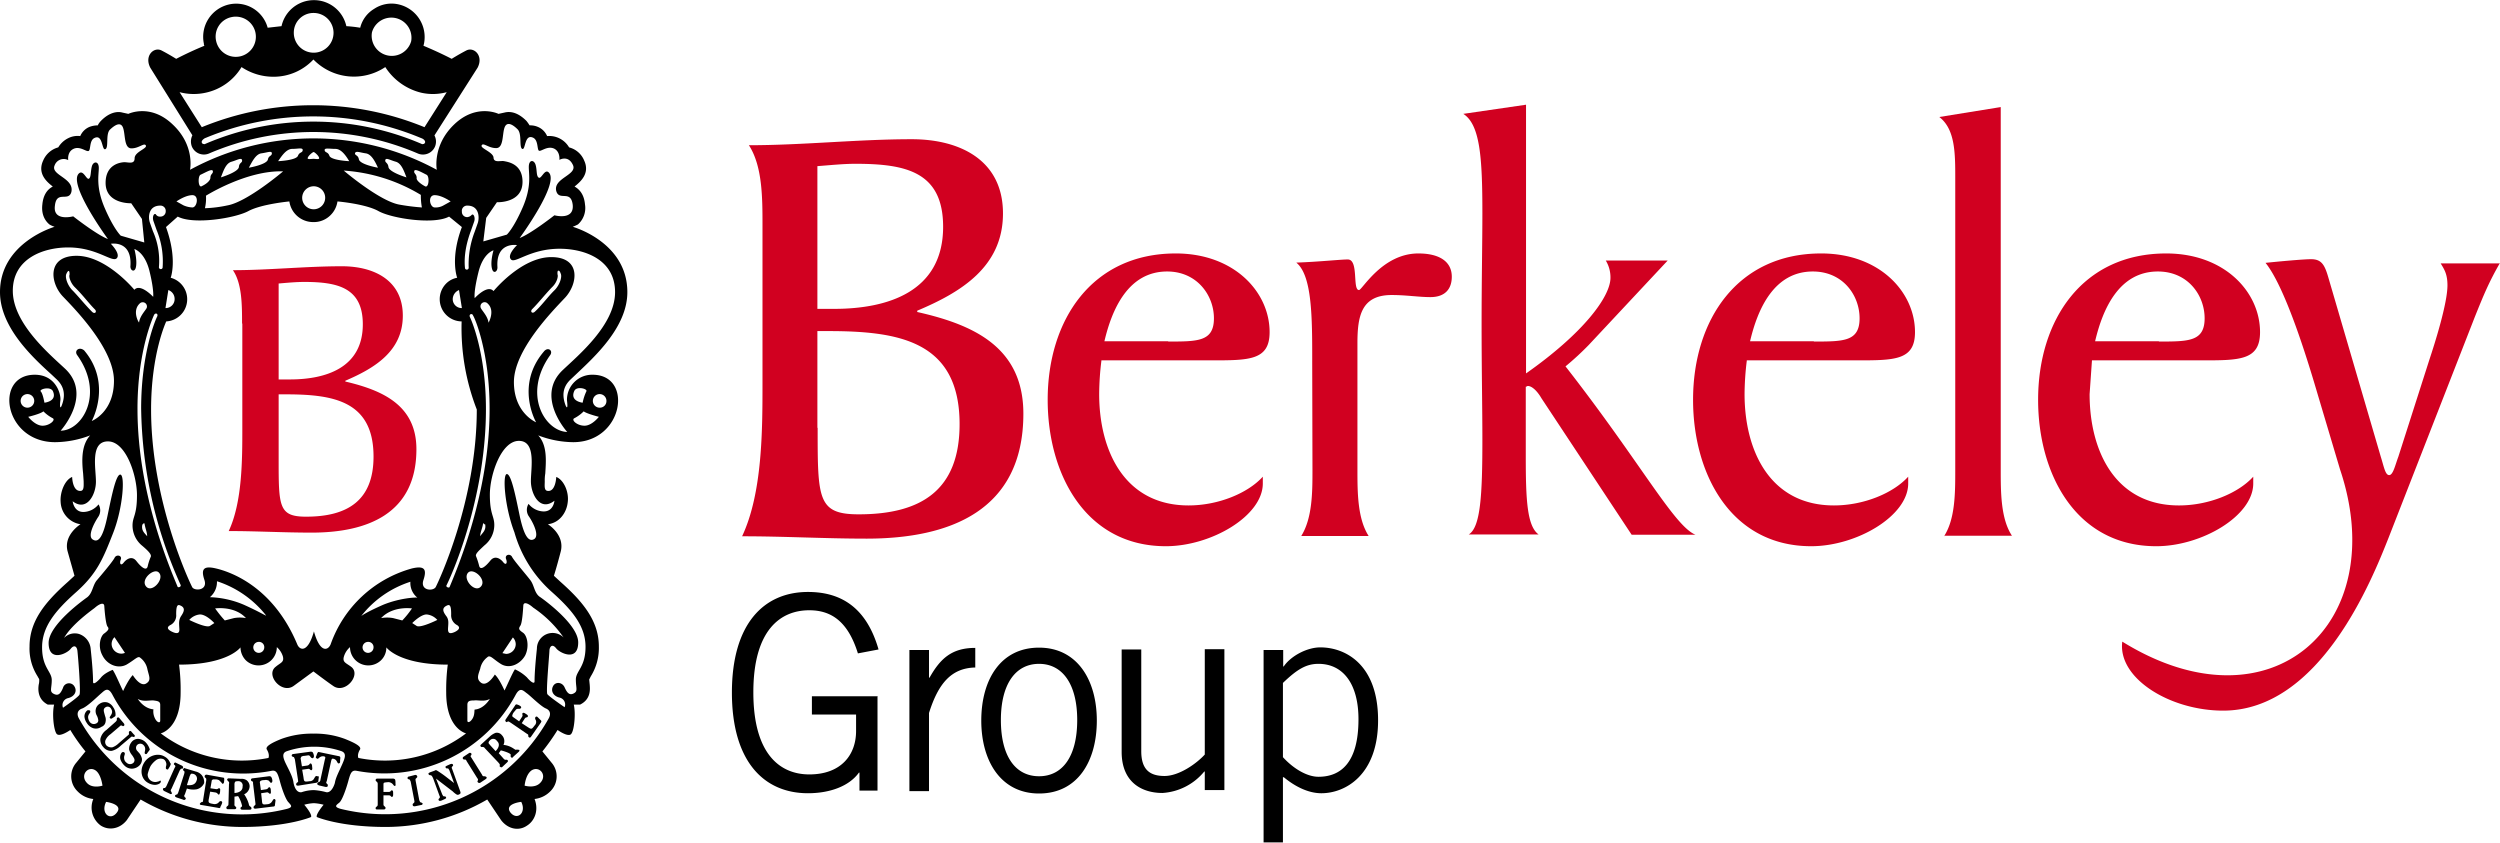
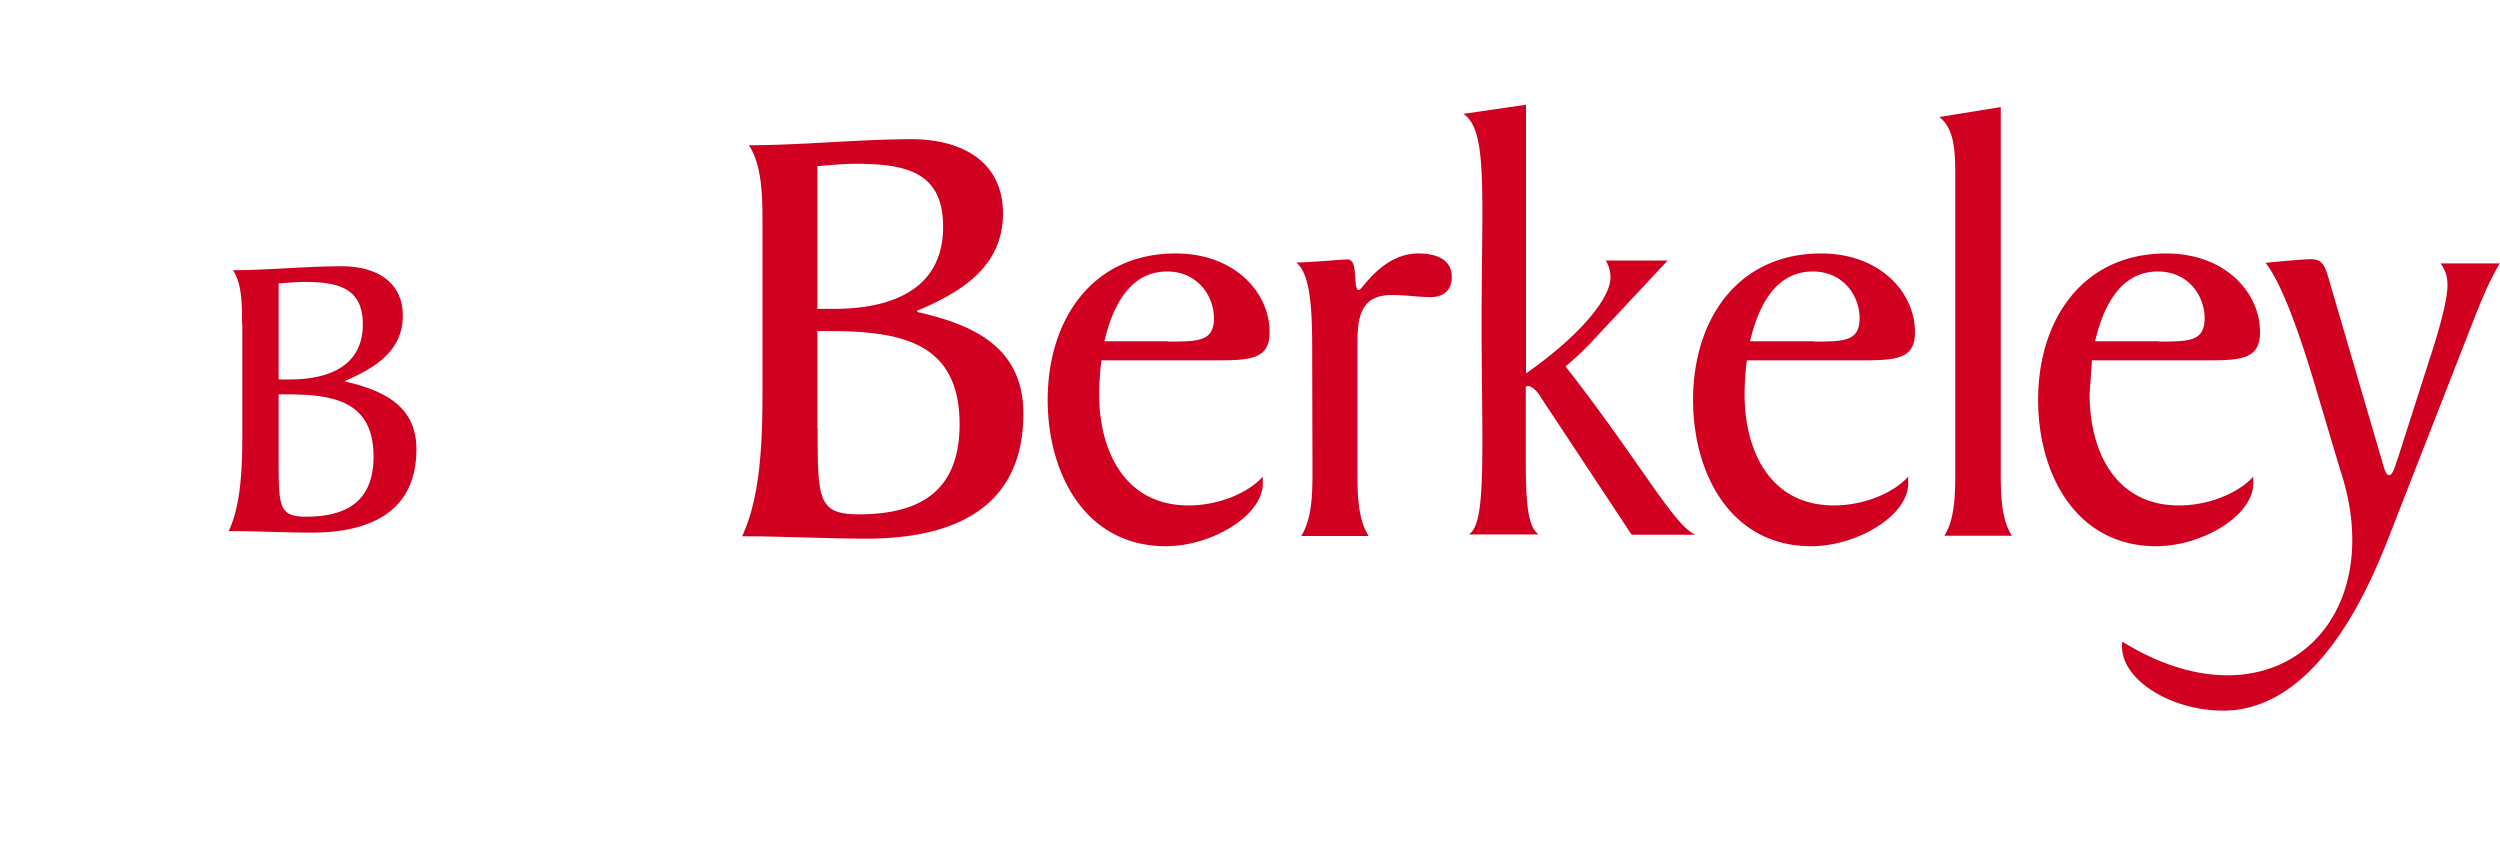
<svg xmlns="http://www.w3.org/2000/svg" viewBox="0 0 956.4 322.36">
  <defs>
    <style>.cls-1{fill:#d10020}</style>
  </defs>
-   <path d="M335.7 266.46v36h-6.9v-6.9h-.2c-3.8 5.3-11.3 7.9-19.5 7.9-16.9 0-29.1-12.2-29.1-38.5s12.2-38.5 29.1-38.5c12.7 0 22.4 6 27 22l-7.9 1.5c-3.7-11.9-9.9-16.5-18.6-16.5-11 0-21.4 7.5-21.4 31.4s10.4 31.4 21.4 31.4c12.2 0 17.9-7.5 17.9-16.6v-6.3h-16.9v-7h25.2v.1Zm12.2-17.8h7.5v10.6h.2c4.1-7.3 8.5-11.4 17.5-11.4v7.5c-9.3.2-14.2 6.3-17.7 17.4v29.9h-7.5v-54Zm49.6 54.9c-14.6 0-22.1-12.4-22.1-27.9s7.3-27.9 22.1-27.9c14.6 0 22.1 12.4 22.1 27.9s-7.3 27.9-22.1 27.9Zm0-49.6c-8.9 0-14.6 7.6-14.6 21.5s5.6 21.5 14.6 21.5 14.6-7.6 14.6-21.5c0-13.7-5.6-21.5-14.6-21.5Zm63.4 48.5v-7.3h-.2a22.49 22.49 0 0 1-16 8.2c-7.9 0-15.6-4.1-15.6-15.7v-39.2h7.5v38.9c0 7.2 3.4 9.5 8.9 9.5s12.1-4.6 15.4-8.2v-40.3h7.5v53.9h-7.5v.2Zm22.5 19.9v-73.7h7.5v6.3h.2c2.7-4 8.9-7.3 14-7.3 9.5 0 22.1 6.4 22.1 27.9 0 20.9-12.5 27.9-21.7 27.9-5 0-10.1-2.6-14.2-6l-.5-.2v25h-7.4Zm7.4-32.7c4 4.4 9.2 7.5 13.6 7.5 8.7 0 15.3-5.6 15.3-22 0-13.7-6-21.2-15.3-21.2-4.7 0-8.2 2.1-13.6 7.3ZM73.6 51.76a5.41 5.41 0 0 0-.2 4.3 5 5 0 0 0 6.7 2.6 101.14 101.14 0 0 1 79.6 0 5 5 0 0 0 6.63-2.4 1 1 0 0 0 .07-.15 5 5 0 0 0-.2-4.3l16.5-25.9c2.4-4.6-1.4-8.1-4.3-6.6s-5.6 3.2-5.6 3.2c-3.5-1.8-7.2-3.5-10.8-5l.2-.8a12.81 12.81 0 0 0-9.6-15 12 12 0 0 0-9.5 1.7 11.67 11.67 0 0 0-5.3 7.2 50.6 50.6 0 0 0-5.3-.6 12.7 12.7 0 0 0-24.8 0l-5.3.6a12.49 12.49 0 0 0-14.8-8.9 12.69 12.69 0 0 0-9.6 15 1.2 1.2 0 0 0 .2.8c-3.7 1.5-7.3 3.2-10.8 5 0 0-2.7-1.7-5.6-3.2s-6.7 2-4.3 6.6l16.1 25.85Zm89 2.8c-.2.3-.3.5-.5.5s-.5.2-.8 0a104.68 104.68 0 0 0-82.8 0c-.3.2-.6 0-.8 0s-.3-.2-.5-.5c-.2-.5.3-1.2 1.2-1.7l.5-.2a107 107 0 0 1 81.8 0l.5.2c1.1.4 1.6 1.2 1.4 1.7Zm-20.3-42.2a7.7 7.7 0 0 1 15 3.4 7.7 7.7 0 0 1-15-3.4ZM120 4.96a7.6 7.6 0 1 1-7.6 7.8v-.2a7.5 7.5 0 0 1 7.4-7.6Zm-31.5 1.6a7.69 7.69 0 1 1-5.8 9.2 7.6 7.6 0 0 1 5.62-9.16Zm-9.8 28.9a21.2 21.2 0 0 0 13.7-9.8 21.88 21.88 0 0 0 12.1 3.7 20.84 20.84 0 0 0 15.4-6.6 21.59 21.59 0 0 0 27.5 2.9 22.73 22.73 0 0 0 13.7 9.8 20.24 20.24 0 0 0 9.8-.2l-8.5 13.4a112.22 112.22 0 0 0-85.2 0l-8.5-13.4a21.15 21.15 0 0 0 10 .2Z" />
-   <path d="M226.7 143.36a9.6 9.6 0 0 0-9.8 9.4v.4c.3 2.3.2 3.5-.5 2-2.1-5.5.2-8.4 2-10.1l1.8-1.7c7.3-6.9 19.8-18.2 19.8-31.6 0-19.2-20.9-25-20.9-25a17.6 17.6 0 0 0 2-.9 8.4 8.4 0 0 0 2.7-7.6c-.3-3.4-1.7-5.6-4-6.9 2.1-1.7 6-4.9 3.7-9.9a8.49 8.49 0 0 0-5.2-4.9l-.6-.2a8.79 8.79 0 0 0-8.4-4.3 6.59 6.59 0 0 0-3.5-3.5 7.33 7.33 0 0 0-3.2-.6 17.67 17.67 0 0 0-1.2-1.7c-3.5-3.5-6.4-3.7-8.4-3.2l-2.3.5s-8.4-4.1-16.9 4-6.7 17.4-6.7 17.4a98.72 98.72 0 0 0-94.4 0s2-9.3-6.7-17.4c-8.5-8.1-16.9-4-16.9-4l-2.3-.5c-1.8-.5-4.9-.2-8.2 3.2a6.57 6.57 0 0 0-1.2 1.7 9 9 0 0 0-3.2.6 6.59 6.59 0 0 0-3.5 3.5 8 8 0 0 0-4.6.8 9.23 9.23 0 0 0-3.8 3.5l-.6.2a8.76 8.76 0 0 0-5.2 4.9c-2.3 5 1.5 8.2 3.7 9.9-2.3 1.2-3.7 3.5-4 6.9-.5 4.3 1.5 6.6 2.7 7.6a8.82 8.82 0 0 0 2 .9s-20.9 6-20.9 25c0 13.4 12.4 24.9 19.8 31.6l1.8 1.7c1.8 1.7 4.1 4.7 2 10.1-.6 1.5-.8.3-.5-2s-1.7-9.8-9.8-9.8c-15.7 0-11.9 25.8 7.8 25.8a38.1 38.1 0 0 0 13.4-2.6c-3.5 3.8-3.2 9.8-2.7 14.6l.2 2.9c0 1.5.2 3.4-.9 3.7-3.4.6-3.5-5.3-3.5-5.3-2.9 1.2-4.7 6-4.4 9.6a9 9 0 0 0 7.6 8.5s-6.7 4.1-4.9 10.5l2.6 9.2-2.6 2.4c-8.9 7.9-14.6 15.1-14.6 24.7a19.66 19.66 0 0 0 3.1 11.4c.2.5.6.9.6 1.2a6.17 6.17 0 0 1-.2 2c-.2 1.5-.6 5.5 3.5 7.6h2.4c-.8 3.4-.2 9.5.9 11.1s5.3-1.4 5.3-1.4a67.37 67.37 0 0 0 5.8 8.2l-3.5 4.3a8 8 0 0 0 .5 11 9.72 9.72 0 0 0 6 2.9 8.5 8.5 0 0 0 2.9 10.2c3.2 2 7.3 1.2 9.9-2.1l5.3-7.9a77.54 77.54 0 0 0 38.8 10.5c17.7 0 26.4-3.8 26.4-3.8.5-1.1-2.6-4.7-2.6-4.7a16.76 16.76 0 0 1 3.7-.6 18.83 18.83 0 0 1 3.7.6s-3.1 3.7-2.6 4.7c0 0 8.7 3.8 26.4 3.8a77.52 77.52 0 0 0 38.8-10.5l5.3 7.9c2.6 3.4 6.7 4.3 9.9 2.1 2.9-1.8 4.6-5.8 2.9-10.2a10 10 0 0 0 6-2.9 8 8 0 0 0 .5-11l-3.5-4.3a80.49 80.49 0 0 0 5.8-8.2s4.3 3.1 5.3 1.4c1.1-1.5 1.7-7.8.9-11.1h2.4c4.3-2.1 3.8-6.1 3.7-7.6l-.2-2 .6-1.2a20.46 20.46 0 0 0 3.1-11.4c0-9.6-5.8-16.9-14.6-24.7l-2.6-2.4s.9-2.7 2.6-9.2-4.9-10.5-4.9-10.5c4.6-.6 7.2-4.6 7.6-8.5.5-3.7-1.4-8.4-4.4-9.6 0 0-.2 6-3.5 5.3-1.2-.3-.9-2.1-.9-3.7a15.68 15.68 0 0 1 .2-2.9c.3-4.9.8-10.8-2.7-14.6a38.1 38.1 0 0 0 13.4 2.6c19.3 0 23.1-25.8 7.4-25.8Zm-218.8 10a2.6 2.6 0 1 1 2.6 2.6 2.59 2.59 0 0 1-2.6-2.6Zm8.4 9.5c-2.9 0-5.5-3.4-5.5-3.4s4.7-1.1 5.8-2.1a14.33 14.33 0 0 0 3.5 2.6c1.4.6-1.1 2.9-3.8 2.9Zm.7-8.8s-.6-3.5-1.4-4.3 3.5-2.1 4.6-.2c1.9 4-3.2 4.5-3.2 4.5Zm167.3-98.5c.6-1.1 2.6 1.1 5.5 1.1s2.3-5.2 3.2-7.8 3.2-1.2 5 .6.5 6.9 1.8 7.5.8-5.8 4.1-4.3c2.1.9 1.5 4.6 2.3 5s3.2-2 5.8-.8c2.4 1.2 2 4.3 2 4.3s3.4-2 5.2 2c1.7 3.8-7.6 5-6.4 9.9 1.1 4 5.6-.6 6.3 5.3.6 6.1-7 4-7 4s-8.9 7-13.3 8.7c0 0 15.7-21.4 11-25.2-1.5-1.2-2.7 2.7-3.7 2.1s-.6-2.9-1.2-4.9-2.6-2.1-2.6.8 1.1 7.5-2.3 15.4c-3.5 8.1-6.1 10.5-6.1 10.5l-9 2.6 1.1-9 4.1-6s9.8.5 9.8-7.8c0-6.9-5.6-7.6-7-7.9s-4.1.8-4.1-1.5c-.4-2.1-5.3-3.5-4.5-4.6Zm-5.5 23.1c4.4 0 4.7 4.3 4 6.6l-1.2 3.4a34.44 34.44 0 0 0-2.3 13.7.72.72 0 0 1-1.4.3c-.3-2.7-.3-7.6 2.3-14.5l1.2-3.4c.5-1.5-.2-3.1-.9-2.6a2.61 2.61 0 0 1-1.7.9 2 2 0 0 1-2.1-1.89v-.21a2 2 0 0 1 2.1-2.3Zm8.5 77.8c0 31.9-12.1 60.4-15.3 68.1-.2.5-1.5 0-1.2-.6 3.7-7.5 15.1-35.7 15.1-67.4 0-22-5.8-34.6-6.1-35.2-.6-1.2.9-1.7 1.2-.6.4.4 6.3 13.4 6.3 35.7Zm-.7-40.3c2.9 2.7.3 7.3.3 7.3-.3-2.4-2.3-4.4-2.9-5.5a1.59 1.59 0 0 1 2.6-1.8Zm-2.9 89c0-1.5.9-3.2 1.1-4.9.5-.2.3.5.8.3.5 2.4-1.2 3.4-1.9 4.6Zm17.2 45.6c1.7-3.4.8-7.6-.8-8.7s-1.8-1.5-1.1-2.6c.8-.9 1.1-6.3 1.2-7.8s1.7-.9 3.2.3l.6.5a44.28 44.28 0 0 1 11.6 11.4 6 6 0 0 0-10.2 4.3c-.6 5.6-.9 9.8-.9 12.5 0 1.2-1.5.2-2.9-1.5a16.5 16.5 0 0 0-4.6-3.1c-.9 1.2-3.1 6.4-4 8.1 0 0-2-4.6-3.7-6.1 0 0-2.9 4.9-5.3 3.1-1.8-1.4-1.1-2.9-.3-5.3a7.23 7.23 0 0 1 2.7-4.4c1.1-1.1 2.1.6 5.3 2.6 3.4 2 7.4-.1 9.2-3.3Zm-8.7-.9 4-6a3.68 3.68 0 0 1 1.1 2.6 3.76 3.76 0 0 1-3.7 3.7l-1.4-.3Zm-11.4 25c-.9 1.5-2 1.8-2 .8v-6c0-1.5.9-1.7 2.6-1.7 1.5-.2 4 .6 6-.6 0 0-2.1 3.8-5.8 4.1-.2.1.1 1.9-.8 3.4Zm3.2-50.5c-2.3 2.7-7.2-2.9-4.9-5.3 2-2 7.2 2.7 4.9 5.3Zm-52.1 58.3a32.69 32.69 0 0 0-12.1-2 33.78 33.78 0 0 0-12.1 2c-3.5 1.4-6.4 2.9-5.6 4.1 1.2 2 .6 3.2.6 3.2a51.53 51.53 0 0 1-41.2-9.4s7.6-1.7 7.6-15.6a74.43 74.43 0 0 0-.6-10.7c18.8 0 23.5-6.6 23.5-6.6a7.23 7.23 0 0 0 2 4.9 7 7 0 0 0 11.9-5 7.71 7.71 0 0 1 2.3 3.5c.6 2.3-.8 2.4-2.7 4-4.1 3.1 2.3 10.7 6.9 7.3l7.5-5.5s5 3.8 7.5 5.5c4.6 3.4 11-4.3 6.9-7.3-2-1.5-3.4-1.7-2.7-4a7.71 7.71 0 0 1 2.3-3.5 7 7 0 0 0 11.9 5 6.72 6.72 0 0 0 2-4.9s4.7 6.6 23.5 6.6a74.43 74.43 0 0 0-.6 10.7c0 13.9 7.6 15.6 7.6 15.6a51.53 51.53 0 0 1-41.2 9.4s-.6-1.2.6-3.2c.8-1.2-2.3-2.7-5.8-4.1Zm-79.2-15.3c2 1.2 4.3.5 6 .6 1.5.2 2.6.3 2.6 1.7v6c0 1.1-1.2.8-2-.8a6 6 0 0 1-.6-3.5c-3.8-.3-6-4-6-4Zm-13.5-16.6c1.7 3.4 5.8 5.3 9.2 3.5 3.4-2 4.4-3.5 5.3-2.6a7.23 7.23 0 0 1 2.7 4.4c.6 2.6 1.5 4.1-.3 5.3-2.4 1.8-5.3-3.1-5.3-3.1-1.7 1.7-3.7 6.1-3.7 6.1-.9-1.7-3.1-7-4-8.1 0 0-3.2 1.2-4.6 3.1-1.5 1.7-2.9 2.7-2.9 1.5 0-2.7-.3-6.9-.9-12.5a6.55 6.55 0 0 0-4.4-5.8 5.68 5.68 0 0 0-5.8 1.5c1.1-2 4-5.8 11.6-11.4l.6-.5c1.5-1.2 3.1-1.8 3.2-.3s.5 6.7 1.2 7.8c.8.9.3 1.5-1.1 2.6-1.6.9-2.7 5.1-.8 8.5Zm3.5-4.4a3.68 3.68 0 0 1 1.1-2.6l4 6a3.53 3.53 0 0 1-1.4.3 3.76 3.76 0 0 1-3.7-3.7Zm13.2-22c-2.3-2.7 3.1-7.3 4.9-5.3 2.3 2.4-2.7 8-4.9 5.3Zm-3.3-67.9c0-22.3 6-35.2 6.3-35.9.5-1.1 1.8-.6 1.2.6-.3.5-6.1 13.3-6.1 35.2a169 169 0 0 0 15.1 67.4c.3.8-1.1 1.2-1.2.6-3.1-7.5-15.3-35.9-15.3-67.9Zm3.7 48.7c-.9-1.2-2.4-2.1-1.8-4.6.3.2.2-.6.8-.3.2 1.7 1 3.3 1 4.9Zm-2.9-89a1.62 1.62 0 0 1 2.7 1.7c-.6 1.1-2.6 3.1-2.9 5.5-.2 0-2.7-4.4.2-7.2Zm15.2 124.2c.2 1.8-.6 2.3-2.6 1.4s-2.3-1.8-.9-2.6a4.11 4.11 0 0 0 2.3-4.1c0-2.4.2-4 1.4-3.5 2.4.9 1.5 2.6.5 4.1s-.8 2.9-.7 4.7Zm24.7-9a36.07 36.07 0 0 0-13-2.9 7.6 7.6 0 0 0 2.7-6.1 39.46 39.46 0 0 1 18.8 13.1c-.1.2-2.1-1.2-8.5-4.1Zm7.8 16.3a2.1 2.1 0 1 1-2.1-2.1 2 2 0 0 1 2.1 1.89Zm-7-11.2a12.87 12.87 0 0 0-4.6 0l-3.5.9a45.37 45.37 0 0 1-3.7-4.6s7.4-1.1 11.8 3.7Zm-12.1 1.9-1.7 1.1c-1.5.9-7.9-2.3-7.9-2.3a6.24 6.24 0 0 1 4.1-2.1c2.5 0 5.5 3.3 5.5 3.3Zm64.6-7c-6.6 2.9-8.4 4.3-8.4 4.3a39 39 0 0 1 18.8-13.1 7.17 7.17 0 0 0 2.7 6.1c-.1-.2-6.5 0-13.1 2.7Zm16.6 3.7a6.24 6.24 0 0 1 4.1 2.1s-6.4 3.2-7.9 2.3l-1.7-1.1s3.2-3.3 5.5-3.3Zm-5.6-2.3a34.35 34.35 0 0 1-3.7 4.6l-3.5-.9a13 13 0 0 0-4.6 0c4.5-4.8 11.8-3.7 11.8-3.7Zm-14.7 14.9a2.1 2.1 0 1 1-2.1-2.1 2 2 0 0 1 2.1 1.89Zm27.8-12c-1.1-1.5-2-3.1.5-4.1 1.2-.5 1.4 1.1 1.4 3.5a4.21 4.21 0 0 0 2.3 4.1c1.2.8.9 1.7-.9 2.6-2 .9-2.7.5-2.6-1.4s.4-3.3-.7-4.7Zm-4.4-161c2.7 0 6.1 2.4 6.1 2.4l-2.7 1.5a6 6 0 0 1-3.4.8c-1.9 0-2.8-4.7 0-4.7Zm-7.8-9.3c.3-.9 2.7.5 4.7 1.5 1.2.6.9 5.2-.6 4.4-1.7-.9-3.4-2.3-3.2-3.2 0-1.6-1.2-1.6-.9-2.7Zm2.9 14a79.48 79.48 0 0 1-8.7-1.1c-7.6-1.4-21.2-13-21.2-13a65.24 65.24 0 0 1 29.5 9.3 24.29 24.29 0 0 0 .4 4.8Zm-14-18.1c.2-1.1 1.8 0 4 .6s3.2 3.7 4.1 6c0 0-6.7-2-6.9-4-.2-1.7-1.4-1.6-1.2-2.6Zm-7.5-2.6c2.3.3 3.7 3.4 4.7 5.5 0 0-6.9-1.2-7.3-3.2-.3-1.7-1.5-1.4-1.5-2.3.3-1.1 1.9-.3 4.1 0Zm-11.6-1.7c2.3 0 4.1 2.7 5.3 4.7 0 0-7-.3-7.6-2.1-.5-1.5-1.7-1.1-1.8-2.1s1.8-.5 4.1-.5Zm-8.3 1.2c.3 0 2.1 1.5 2.1 2.4 0 .5-1.5.2-2.1.2-.8 0-2.3.3-2.3-.2 0-.8 1.9-2.4 2.3-2.4Zm0 13.1a4.4 4.4 0 1 1-4.4 4.4 4.44 4.44 0 0 1 4.4-4.4Zm-8.2-14.3c2.3 0 4.1-.6 4 .5s-1.2.6-1.8 2.1c-.6 1.8-7.6 2.1-7.6 2.1 1.3-1.9 3.1-4.7 5.4-4.7Zm-33 17.9s15.6-9.8 29.5-9.3c0 0-13.6 11.6-21.2 13a49.28 49.28 0 0 1-8.7 1.1 16.93 16.93 0 0 0 .4-4.8Zm21.2-16.2c2.3-.3 4-1.1 4 0s-1.2.8-1.5 2.3c-.3 2-7.3 3.2-7.3 3.2 1.2-2.2 2.6-5.2 4.8-5.5Zm-11.4 3.2c2.1-.6 3.8-1.7 4-.6s-1.1.9-1.2 2.6c-.2 2-6.9 4-6.9 4 .9-2.2 1.8-5.4 4.1-6Zm-11.9 5c2-.9 4.4-2.4 4.7-1.5.3 1.1-.9 1.1-.9 2.6 0 1.1-1.5 2.4-3.2 3.2-1.5 1.1-1.7-3.7-.6-4.3Zm-3.1 7.8c2.7 0 1.8 4.7 0 4.7a9.44 9.44 0 0 1-3.4-.8l-2.7-1.5s3.4-2.4 6.1-2.4Zm-5.6 8.2c6 3.2 22 .6 27-2.1s15.7-3.7 15.7-3.7a9.21 9.21 0 0 0 9.2 7.9 9 9 0 0 0 6.6-2.7 9.17 9.17 0 0 0 2.6-5.2s10.7.9 15.7 3.7 21.1 5.3 27 2.1l4.9 4c-4.6 12.2-1.8 19.4-1.8 19.4a7.9 7.9 0 0 0-4.3 2.3 8.5 8.5 0 0 0 6 14.4 86 86 0 0 0 5.8 33.7c0 35.1-14.8 66.2-15.7 67.9s-6.1 1.5-4.7-2.7.3-5.5-4.4-4.4a46 46 0 0 0-31.1 29c-.9 2.3-4 3.7-6.4-4.9-2.4 8.5-5.5 7.2-6.4 4.9-9.5-22.7-26.4-27.9-31.1-29s-5.8.2-4.4 4.4-4 4.3-4.7 2.7c-.9-1.7-15.7-32.8-15.7-67.9 0-21.5 5.8-33.7 5.8-33.7a8.5 8.5 0 0 0 1.7-16.7s2.7-7-1.8-19.4l4.5-4Zm108.7 35a3.42 3.42 0 0 1-3.5-3.5 3.83 3.83 0 0 1 2.4-3.4Zm-113.4 0 1.1-6.9a3.58 3.58 0 0 1 2.4 3.4 3.42 3.42 0 0 1-3.5 3.5Zm-2-39.2a2 2 0 0 1 2.1 1.89v.21a2 2 0 0 1-1.89 2.1h-.21a1.75 1.75 0 0 1-1.7-.9c-.8-.5-1.4 1.1-.9 2.6l1.2 3.4a31.41 31.41 0 0 1 2.3 14.5.72.72 0 0 1-1.4-.3 27.9 27.9 0 0 0-2.3-13.7l-1.2-3.4c-.7-2.2-.4-6.4 4-6.4Zm-40.4-15.4a3.69 3.69 0 0 1 5.2-2s-.5-3.1 2-4.3 4.9 1.2 5.8.8.2-4.1 2.3-5c3.2-1.5 2.7 4.9 4.1 4.3s0-5.8 1.8-7.5 4.1-3.2 5-.6.3 7.8 3.2 7.8 4.9-2.3 5.5-1.1-4.3 2.4-4.3 4.9-2.6 1.4-4.1 1.5-7 .9-7 7.9c0 8.2 9.8 7.8 9.8 7.8l4.1 6 .9 9-9-2.6s-2.6-2.4-6.1-10.5-2.3-12.7-2.3-15.4-2-2.6-2.6-.8c-.6 2-.3 4.4-1.2 4.9s-2.1-3.4-3.7-2.1c-4.7 3.8 11 25.2 11 25.2-4.4-1.7-13.3-8.7-13.3-8.7s-7.8 2.1-7-4c.6-6.1 5.2-1.4 6.3-5.3 1.2-5.4-8.1-6.4-6.4-10.2Zm8.7 72.7c10.5 14.8 1.8 28.8-6.4 28.8 0 0 12.4-13.6 1.7-23.7-6-5.6-20-17.4-20-29.8s11.7-16.6 21.2-16.6c11.1 0 16.9 6 18.6 4.1 1.5-1.7-2.3-5.5-2.3-5.5s8.1-1.5 7.5 8.4c-.2 1.7 1.4 2.7 2 .9.8-2.6-.5-7.3-.5-7.3s4 1.1 5.8 8.5 1.4 9.8 1.4 9.8-4.9-5.3-7.2-2.7c0 0-10.7-13-22.1-13s-10.2 10.4-5.2 15.6 19.5 20.1 19.5 32.2-8.5 15.4-8.5 15.4 7.9-14.2-2.9-27c-1.9-1.6-4 .1-2.6 1.9Zm-1.1-26.2.5.5c2.9 2.9 5 5.8 7.3 8.1.9.9 0 2-1.1.9-2.6-2.6-4.9-5.5-7.2-7.9l-.5-.5c-1.8-2-2.7-4.9-2.1-6.1 0 0 .5-1.2.9-1.1s.3 1.5.3 1.5c-.3.5.2 2.8 1.9 4.6Zm-4.4 161a2.73 2.73 0 0 1 2-3.7c2.4-.6 3.5-2.6 2.4-4.4a2.38 2.38 0 0 0-4.4.5c-.9 2.1-1.7 3.2-3.5 2.3s-.8-2-.8-5.3-3.7-4.7-3.7-12.5 4.9-13.9 13-21.1 10.4-13 14.2-22.7 4.6-22.3 2.7-22.3c-1.7 0-3.4 8.7-4.9 15.9s-3.2 10.4-5.5 9c-2.4-1.2.6-6.7 2.1-8.9a4.46 4.46 0 0 0 0-4.6 7.64 7.64 0 0 1-5.8 2.9c-3.7 0-4.1-4.1-4.1-4.1 5.3 4.1 8.9-2.4 8.9-7.5s-2.3-15.4 4.6-15.4 11.1 13 11.1 20.6c0 7.8-1.7 8.1-1.7 11.6a10 10 0 0 0 3.8 7.8c2.1 1.8 3.5 3.2 3.2 4.1a19.81 19.81 0 0 0-1.2 3.7c-.5 2-2.6.2-4.3-2s-3.8-.8-4.9.6-1.7.3-1.1-1.2-1.5-2.1-2.3-.8c-.6 1.4-5.3 6.9-7 8.9-1.5 2-1.5 4.7-3.5 6.3-1.1.8-14.8 10.5-14.8 17.5 0 7.5 7 4.1 8.4 2.3s2.4-.9 2.6.6 1.4 16 .8 16.9c-.4.9-6.3 5-6.3 5Zm9.1 28.7c-2.7-2.9.5-6.7 3.4-4.7 2.1 1.5 2.6 5.8 2.6 5.8s-3.9 1.3-6-1.1Zm11.5 11.4c-2.6 3.4-6.3.2-4.1-4.1-.2 0 6.7.8 4.1 4.1Zm65-1.4a71.31 71.31 0 0 1-79.5-34.6c-.8-1.4-.8-3.1 1.2-3.8s6-4.7 7.3-5.8 2.6-2.7 4.3.5a56.59 56.59 0 0 0 61 29.1c1.8-.3 2.3 1.1 3.1 4.1s2.3 7.2 3.4 8.1c.7.9 1.9 1.7-.8 2.4Zm15.1-6.4a24.3 24.3 0 0 0-4.7-.8 15 15 0 0 0-4.7.8c-1.7.3-2.7-1.5-3.1-3.5-.2-2-1.4-4.3-2.7-6.9s-2-4.6.2-5.3a32.66 32.66 0 0 1 20.8 0c2.1.8 1.4 2.6.2 5.3s-2.4 4.9-2.7 6.9c-.6 2-1.8 3.8-3.3 3.5Zm70.5 7.8c-2.6-3.4 4.1-4.1 4.1-4.1 2.1 4.1-1.5 7.3-4.1 4.1Zm11.4-11.4c-2.1 2.3-6 1.1-6 1.1s.3-4.1 2.6-5.8c3-2 6.2 1.8 3.4 4.7Zm3.2-24.6a71.71 71.71 0 0 1-79.5 34.6c-2.9-.8-1.7-1.5-.6-2.4s2.6-5.2 3.4-8.1 1.2-4.4 3.1-4.1a57 57 0 0 0 61-29.1c1.7-3.1 2.9-1.5 4.3-.5s5.3 5 7.3 5.8c1.8.8 1.8 2.4 1 3.8Zm2.2-83.3s-.3 4.1-4.1 4.1a7.64 7.64 0 0 1-5.8-2.9 4.41 4.41 0 0 0 0 4.6c1.5 2.1 4.4 7.6 2.1 8.9s-4-2-5.5-9c-1.5-7.2-3.2-15.9-4.9-15.9s-.9 12.4 2.9 22.3a48 48 0 0 0 14.2 22.7c8.1 7.2 13 13.3 13 21.1s-3.7 9.2-3.7 12.5.9 4.4-.8 5.3-2.6-.3-3.5-2.3-3.4-2.3-4.4-.5 0 3.8 2.4 4.4a2.71 2.71 0 0 1 2 3.7s-6-4.1-6.6-5 .8-15.4.8-16.9c.2-1.5 1.2-2.4 2.6-.6s8.4 5.2 8.4-2.3c0-7-13.7-16.8-14.8-17.5-2-1.5-2-4.3-3.5-6.3s-6.3-7.5-7-8.9-2.9-.9-2.3.8c.6 1.5 0 2.6-1.1 1.2s-3.2-2.7-4.9-.6-3.8 4-4.3 2a26.55 26.55 0 0 0-1.2-3.7c-.3-.9 1.1-2.1 3.2-4.1a10 10 0 0 0 3.8-7.8c0-3.5-1.7-4-1.7-11.6 0-7.8 4.4-20.6 11.1-20.6s4.6 10.4 4.6 15.4 3.5 11.8 9 7.5Zm-1.7-55.6c1.4-1.8-.8-3.5-2.4-1.4-11 13-2.9 27-2.9 27s-8.5-3.5-8.5-15.4c0-12.1 14.5-26.9 19.5-32.2s6.3-15.6-5.2-15.6-22.1 13-22.1 13c-2.3-2.7-7.2 2.7-7.2 2.7s-.5-2.1 1.4-9.8c1.8-7.5 5.8-8.5 5.8-8.5s-1.4 4.6-.5 7.3c.6 1.8 2.1.8 2-.9-.6-9.8 7.5-8.4 7.5-8.4s-4 3.8-2.3 5.5c1.5 1.7 7.3-4.1 18.6-4.1 9.5 0 21.2 4.1 21.2 16.6s-14 24.1-20 29.8c-10.7 10.1 1.7 23.7 1.7 23.7-8.5-.3-17.2-14.3-6.6-29.3Zm2.9-30.9s-.2-1.5.3-1.5c.5-.2.9 1.1.9 1.1.6 1.2-.3 4.1-2.1 6.1l-.5.5c-2.4 2.4-4.6 5.5-7.2 7.9-1.1 1.1-2 0-1.1-.9 2.3-2.3 4.4-5 7.3-8.1l.5-.5c1.7-1.7 2.2-4 1.9-4.6Zm6.4 44.5c.9-2 5.3-.8 4.6.2a18.5 18.5 0 0 0-1.4 4.3s-5-.5-3.2-4.5Zm3.9 13.3c-2.9 0-5.3-2.3-3.8-2.9a14.33 14.33 0 0 0 3.5-2.6c1.1.9 5.8 2.1 5.8 2.1s-2.6 3.4-5.5 3.4Zm5.8-6.9a2.59 2.59 0 0 1-2.6-2.6 2.6 2.6 0 0 1 5.2 0 2.52 2.52 0 0 1-2.6 2.6Z" />
-   <path d="M40.4 276.06a3.62 3.62 0 0 0-.2-2.1l-.3-1.1c-.2-.8-.5-1.7.5-2.3a1.45 1.45 0 0 1 2.1.6c1.2 1.8-.8 2.9-.5 3.5a.63.63 0 0 0 .8.2l1.2-.8c.2-.2.2-.3.2-.6a4.76 4.76 0 0 0-.9-2.9 4.1 4.1 0 0 0-2.1-1.8 3.55 3.55 0 0 0-3.1.5 3.16 3.16 0 0 0-1.5 2.3 3.57 3.57 0 0 0 .5 2.3 5.49 5.49 0 0 1 .5 1.7 1.24 1.24 0 0 1-.8 1.2 1.91 1.91 0 0 1-2.6-.8 3.37 3.37 0 0 1-.5-1.7 2.51 2.51 0 0 1 .6-1.4 1 1 0 0 0 .2-.9c-.1-.3-.8-.3-1.1-.2a3 3 0 0 0-1.1 2.4 5 5 0 0 0 .9 2.4 4.67 4.67 0 0 0 2.4 2 3.62 3.62 0 0 0 3.2-.5 2.37 2.37 0 0 0 1.6-2Zm9.6 6a.65.65 0 0 1 .8-.2c.2 0 .5.2.6 0 .3-.3.2-.6-.2-.9l-.8-.9c-.2-.3-.5-.6-.9-.3-.2.2-.2.3-.2.6s.2.5-.2.8l-3.7 3.2a6.88 6.88 0 0 1-2.3 1.5 2.64 2.64 0 0 1-2.3-.6 2 2 0 0 1-.3-2.4 5.67 5.67 0 0 1 1.8-2l3.4-2.9c.5-.5.6-.5 1.1-.3.2.2.3.2.6 0s.2-.6 0-.9l-1.7-2c-.2-.2-.5-.5-.8-.2s-.2.3-.2.6v.2c0 .3-.3.6-.5.8l-3.5 3.1a5.67 5.67 0 0 0-2.3 3.4 4.08 4.08 0 0 0 1.1 3.1 3.79 3.79 0 0 0 3.2 1.5 7.3 7.3 0 0 0 3.5-2l3.8-3.2Zm2.6 5.3a1.69 1.69 0 0 1-.2-2.3 1.71 1.71 0 0 1 2.3-.2c1.7 1.4.2 3.1.8 3.5a.49.49 0 0 0 .8-.2l.9-1.2c.2-.2 0-.5 0-.6a6.87 6.87 0 0 0-1.7-2.6 4.64 4.64 0 0 0-2.6-1.1 3.19 3.19 0 0 0-2.7 1.4 4 4 0 0 0-.8 2.7 5.29 5.29 0 0 0 1.1 2.1 8.46 8.46 0 0 1 .9 1.5 1.49 1.49 0 0 1-.3 1.4 1.9 1.9 0 0 1-2.7 0 2.14 2.14 0 0 1-.9-1.5 2.62 2.62 0 0 1 .2-1.5c0-.3.2-.8-.2-.9-.3-.3-.8-.2-1.1.3a2.91 2.91 0 0 0-.2 2.7 6.23 6.23 0 0 0 1.5 2.1 4 4 0 0 0 2.9 1.1 4.22 4.22 0 0 0 2.9-1.4 3.19 3.19 0 0 0 .8-2.4 5.28 5.28 0 0 0-.9-2l-.8-.9Zm7.9 11.6a3 3 0 0 1-2.6-.2 2.79 2.79 0 0 1-1.4-2.6 14.49 14.49 0 0 1 1.1-3.1 8.76 8.76 0 0 1 2.3-2.4 2.92 2.92 0 0 1 2.7-.2 2 2 0 0 1 .9 1.2 2 2 0 0 1 0 1.5c0 .3-.2.9.2 1.1s.6.2.8-.3a5.48 5.48 0 0 0 .8-1.5c0-.3 0-.5-.2-.6a4.58 4.58 0 0 0-2.1-2.4c-2.4-1.5-6.1-.6-7.9 2.4s-.9 6.3 1.5 7.6a5.3 5.3 0 0 0 2.7.8c.6 0 1.8-.3 2.1-.9a.49.49 0 0 0-.2-.8c.1.1-.4.4-.7.4Zm4.9 3.7c-.2-.3 0-.6.2-.9l3.1-6.9a2.41 2.41 0 0 1 .6-.8h.2c.2 0 .5 0 .5-.3.2-.5-.2-.6-.3-.8l-2.3-1.1a.49.49 0 0 0-.8.2c-.2.3 0 .5.2.6l.2.2c.2.3 0 .6-.2.9l-3.1 6.9a2.41 2.41 0 0 1-.6.8h-.2c-.2 0-.5 0-.5.3-.2.5.2.6.3.8l2.3 1.1a.49.49 0 0 0 .8-.2l-.4-.8Zm11.8-6.1a4.25 4.25 0 0 0-2.3-1.4l-4-1.2c-.3-.2-.6-.2-.8.3-.2.3 0 .5.2.6l.2.2c.2.3 0 .6 0 .9l-2.3 7.2c-.2.3-.2.6-.5.8h-.2c-.2 0-.3.2-.5.3-.2.5.2.6.5.8l2.4.8c.3.2.9.3 1.1-.2.2-.3 0-.5-.2-.6a.71.71 0 0 1-.3-.6.55.55 0 0 1 .2-.5l.8-2.3a7.69 7.69 0 0 0 3.7.3 4.1 4.1 0 0 0 2.9-2.4 4.3 4.3 0 0 0-.9-3Zm-2 2.1c-.6 1.8-2.4 1.8-3.7 1.7l1.1-3.5c.2-.3.2-.6.5-.8s.6 0 .9 0a1.89 1.89 0 0 1 1.2 2.6Z" />
-   <path d="m85.2 297.46-6.1-1.1a.7.7 0 0 0-.8.5c0 .3 0 .5.2.6l.2.2c.3.2.2.6.2.9l-1.2 7.5c0 .3 0 .8-.5.8H77l-.5.5c-.2.5.3.6.6.6l6.4 1.1c.6.2.8 0 .9-.6a4.54 4.54 0 0 0 .6-1.4.56.56 0 0 0-.5-.6 1.15 1.15 0 0 0-.9.6 2.21 2.21 0 0 1-2 .5c-1.8-.3-2-.5-1.7-2l.5-2.7 2 .3c.9.2.8.6 1.2.8s.6-.8.6-1.2.2-1.1-.3-1.2-.5.5-1.4.3l-2-.3.5-2.9c0-.2.2-.3.5-.5h1.1a3.5 3.5 0 0 1 1.2.3l.8.8.5.6q.45 0 .6-.6c0-.3.2-1.2 0-1.5.2-.2-.1-.2-.5-.3Zm10.6 11.1a1.07 1.07 0 0 1-.6-.9 12.12 12.12 0 0 0-1.8-3.8 3.45 3.45 0 0 0 2.1-3.1 3 3 0 0 0-1.2-2.3 3.28 3.28 0 0 0-2.1-.5l-4.7-.2a.56.56 0 0 0-.6.5c0 .3.2.3.3.5l.2.2a.76.76 0 0 1 .2.9l-.2 7.5c0 .3 0 .8-.3.9l-.2.2c-.2.2-.3.2-.3.5a.53.53 0 0 0 .6.6h2.6a.56.56 0 0 0 .6-.5c0-.3-.2-.3-.3-.5l-.2-.2c-.3-.2-.2-.6-.2-.9v-2.7l1.4-.2a11.54 11.54 0 0 1 1.5 3.7c0 .5-.6.5-.6.9 0 .6.5.6.8.6h2.6c.3 0 .8 0 .8-.5s-.3-.5-.4-.7Zm-6.1-5.2v-3.1a2.15 2.15 0 0 1 .2-1.1c.2-.3.8-.3 1.1-.3a1.62 1.62 0 0 1 1.8 2c.1 1.9-1.9 2.5-3.1 2.5Zm15.2 2.3c-.3 0-.6.6-.8.9a2.19 2.19 0 0 1-1.8 1.1c-1.8.2-2 .2-2.1-1.5l-.3-2.7 2-.3c.9-.2.9.5 1.4.5s.3-.9.3-1.4-.2-1.1-.6-1.1-.3.6-1.2.8l-2 .3-.4-3c0-.2.2-.5.3-.5a2 2 0 0 1 1.1-.3c.5 0 .9-.2 1.4 0 .5 0 .6.2.9.5s.3.5.6.5.5-.3.5-.8a3 3 0 0 0-.5-1.5 1.2 1.2 0 0 0-.8-.2l-6.3.8a.58.58 0 0 0-.6.6c0 .3.2.3.3.5h.2a.83.83 0 0 1 .3.8l.9 7.5c0 .3.2.6-.2.9l-.2.2a.71.71 0 0 0-.3.6c0 .5.5.5.8.5l6.6-.8c.6 0 .8-.2.8-.8l.2-1.5a.56.56 0 0 0-.5-.6Zm46.1-7.6a1.34 1.34 0 0 0-.9-.2h-5.8a.58.58 0 0 0-.6.6c0 .3.2.3.3.5l.2.2c.3.2.3.6.3.9v7.5c0 .3 0 .8-.3.9l-.2.2c-.2.2-.3.2-.3.5 0 .5.3.5.6.5h2.6a.58.58 0 0 0 .6-.6c0-.3-.2-.3-.3-.5l-.2-.2c-.3-.2-.3-.5-.3-.9v-3.2h2c.9 0 .8.6 1.2.6.6 0 .5-.9.5-1.4s0-1.1-.5-1.1-.3.6-1.2.6h-2v-2.6c0-.3 0-.8.2-.9s.9-.2 1.2-.2a2.32 2.32 0 0 1 2.3.9c.2.2.3.5.6.5.5 0 .3-.6.3-.9 0-.6 0-1.5-.3-1.7Zm10.1 8.9h-.2c-.3-.2-.3-.5-.5-.8l-1.4-7.5c0-.3-.2-.6.2-.9l.2-.2c.2-.2.3-.3.2-.6a.7.7 0 0 0-.8-.5l-2.3.6a.58.58 0 0 0-.6.6c0 .3.2.3.5.5h.2c.3.2.3.5.5.8l1.4 7.3c0 .3.2.6-.2.9l-.2.2c-.2.2-.3.3-.2.6 0 .5.5.5.8.5l2.4-.5a.58.58 0 0 0 .6-.6l-.6-.4Zm11.9-12.7-.2-.5a.85.85 0 0 1 .3-.6c.2-.2.3-.3.2-.6-.2-.5-.8-.3-1.1-.2l-1.1.5c-.3.2-.9.3-.6.8.2.3.3.3.5.3s.5 0 .6.2l.3.5 1.8 4.9-2.7-2.1a41.67 41.67 0 0 0-3.7-2.6c-.5-.3-.6-.3-1.1 0l-1.7.6c-.3.2-.8.3-.5.8a.68.68 0 0 0 .6.3c.6 0 .8.6 1.1 1.2l2.4 6.6.2.5a.85.85 0 0 1-.3.6c-.2.2-.3.3-.2.6.2.5.8.3 1.1.2l1.1-.5c.3-.2.9-.3.6-.8-.2-.3-.3-.3-.5-.3s-.5 0-.6-.2l-.3-.5-2.4-6.1 6.4 4.9a7.89 7.89 0 0 0 1.5 1.2c.3.1.5.2.8 0 .8-.3.8-.6.5-1.4l-3-8.3Zm12.2 2.7h-.2c-.3 0-.5-.3-.6-.6l-4-6.4c-.2-.3-.5-.6-.3-.9l.2-.2c0-.2.2-.3 0-.6a.65.65 0 0 0-.8-.2l-2.1 1.4c-.3.2-.5.5-.3.8s.3.3.6.3h.2c.3 0 .5.3.6.6l4 6.4c.2.3.5.6.3.9v.2c-.2.2-.2.3 0 .6a.76.76 0 0 0 .9.2l2.1-1.4c.3-.2.5-.5.3-.8a1.48 1.48 0 0 0-.9-.3Zm12.5-10.2c-.5.2-.6 0-1.1-.3a8.49 8.49 0 0 0-4-1.5 3.23 3.23 0 0 0-.6-3.7 2.39 2.39 0 0 0-2.4-.9 6.66 6.66 0 0 0-2 1.2l-3.5 3.2c-.2.2-.5.5-.2.8s.3.2.6.2h.2a1 1 0 0 1 .8.5l5.2 5.5c.2.3.5.5.5.8v.2c0 .2-.2.5.2.6a.52.52 0 0 0 .8 0l1.8-1.7c.2-.2.5-.5.2-.8s-.3-.2-.6-.2h-.2a1 1 0 0 1-.8-.5l-1.8-2 .8-1.1c.9.2 3.2.9 3.7 1.5.3.3-.2.6.2 1.1s.8 0 .9-.2l2-1.8c.2-.2.5-.5.2-.8l-.9-.1Zm-8.1.6-2.1-2.3c-.2-.3-.6-.6-.6-.9a1.35 1.35 0 0 1 .5-.9 1.65 1.65 0 0 1 2.7.2c1.5 1.3.4 3-.5 3.9Zm16-13.1a.49.49 0 0 0-.8.2c-.2.3 0 .8.2 1.1a1.83 1.83 0 0 1-.5 2c-1.1 1.5-1.2 1.5-2.6.6l-2.3-1.5 1.1-1.7c.5-.8.9-.3 1.2-.8s-.5-.9-.8-1.1-.9-.6-1.2-.2.3.6-.2 1.4l-1.1 1.7-2.4-1.7c-.2-.2-.3-.3-.2-.6a2.7 2.7 0 0 1 .5-1.1l.9-1.1c.3-.3.6-.3 1.1-.3a.83.83 0 0 0 .8-.3c.2-.3 0-.6-.3-.8a4.24 4.24 0 0 0-1.4-.6c-.3 0-.5.3-.6.5l-3.5 5.2c-.2.3-.3.6 0 .9s.5.2.6 0h.2c.3-.2.6.2.9.3l6.3 4.3c.3.2.6.3.6.6v.2c0 .2 0 .5.3.6.3.3.6 0 .8-.3l3.7-5.3c.3-.5.3-.6-.2-1.1l-1.1-1.1Zm-84.6 22.6c-.3 0-.6.6-.8.9a1.85 1.85 0 0 1-1.8 1.1c-2 .3-2.1.2-2.3-1.5l-.5-2.9 2.1-.3c.9-.2.9.5 1.4.5.6-.2.3-1.1.3-1.5s-.2-1.1-.6-1.1-.3.6-1.2.8l-2.1.3-.5-3.1.3-.6a2.66 2.66 0 0 1 1.2-.3l1.4-.2c.5 0 .6.2.9.6a1 1 0 0 0 .8.5c.3 0 .5-.5.5-.8a3.33 3.33 0 0 0-.5-1.5 1.2 1.2 0 0 0-.8-.2l-6.6.9a.58.58 0 0 0-.6.6c0 .3.2.3.5.5h.2c.3.2.3.5.5.9l1.2 7.9c0 .3.2.8-.2.9l-.2.2a.71.71 0 0 0-.3.6c0 .5.5.5.8.5l6.9-1.1c.6-.2.8-.2.8-.9l.2-1.5-1-.2Z" />
-   <path d="m129.5 289.26-7.2-1.5c-.2 0-.5-.2-.6 0-.3.2-.5.9-.6 1.2l-.2.5c-.2.3 0 .6.5.8s.9-1.2 2.6-.9c.6.2.5.5.3 1.1l-1.7 7.8a1.05 1.05 0 0 1-.5.9h-.2l-.5.5c-.2.5.3.6.6.8l2.6.6c.3 0 .8 0 .8-.5 0-.3 0-.5-.2-.6l-.2-.2c-.3-.3-.2-.6 0-.9l1.7-7.8c.2-.6.2-.9.8-.8 1.5.3 1.4 1.7 2 1.8a.56.56 0 0 0 .6-.5v-.6c0-.3.2-1.2 0-1.4a.71.71 0 0 0-.6-.3Z" />
  <path d="M92.6 123.76c0-7 0-15.3-3.5-20.4 13.7 0 27.9-1.5 41.7-1.5 12.2 0 23.3 5.3 23.3 18.9s-10.8 20.1-22 24.9v.3c14.5 3.4 27.2 9.2 27.2 25.9 0 24.7-18.8 31.9-40.1 31.9-10.7 0-21.2-.6-31.7-.6 5.2-11.1 5.2-27.3 5.2-39.4v-40Zm14 21.4h4.3c13.7 0 27.9-4.4 27.9-21.1 0-14-9.6-16.2-22.4-16.2-3.1 0-6.3.3-9.8.6Zm0 30.4c0 18.2 0 22.1 10.5 22.1 16 0 25.8-6.3 25.8-23 0-21.5-15.7-23.8-33.7-23.8h-2.6v24.7Zm185.1-89.3c0-10.5 0-22.7-5.2-30.7 20.6 0 41.7-2.3 62.3-2.3 18.3 0 34.9 7.9 34.9 28.4s-16.2 30.2-32.8 37.2v.5c21.8 4.9 40.6 13.6 40.6 38.9 0 37.1-28.1 47.8-60 47.8-15.9 0-31.6-.9-47.6-.9 7.8-16.6 7.8-40.7 7.8-58.7v-60.2Zm21.1 31.9h6.3c20.6 0 41.7-6.6 41.7-31.4 0-21.1-14.3-24.1-33.6-24.1-4.4 0-9.3.5-14.5.9v54.6Zm0 45.5c0 27.2 0 33.1 15.7 33.1 24 0 38.6-9.3 38.6-34.5 0-32-23.5-35.6-50.4-35.6h-4v37Zm108.6-26a107.83 107.83 0 0 0-.9 13.1c0 21.8 9.8 42.6 34.2 42.6 11.4 0 22.7-4.7 28.4-11v2.6c0 12.4-19.7 24-37.1 24-30.7 0-45.2-27.6-45.2-56 0-30.5 16.9-56 49-56 22.4 0 35.9 14.8 35.9 30.1 0 10.8-7.8 10.8-22.3 10.8h-42v-.2Zm25.5-7c11.4 0 17.5 0 17.5-8.9 0-8.7-6.4-17.9-17.9-17.9-14.8 0-21.1 14.3-24 26.7h24.4Zm55.1 7.5c0-16.6 0-32.8-6.1-37.7 8.7-.3 16.9-1.2 19.7-1.2 4.3 0 1.7 11.7 4.3 11.7 1.2 0 8.9-14 22.7-14 8.2 0 12.8 3.2 12.8 8.9 0 4.4-2.3 7.8-8.2 7.8-4.4 0-9.2-.8-14.8-.8-11.7 0-13.1 8.2-13.1 18.5v48.2c0 8.7 0 18.8 4.3 25.5h-25.8c4.3-6.9 4.3-16.9 4.3-25.5l-.1-41.4Zm166.3-.5a107.83 107.83 0 0 0-.9 13.1c0 21.8 9.8 42.6 34.2 42.6 11.4 0 22.7-4.7 28.4-11v2.6c0 12.4-19.7 24-37.1 24-30.7 0-45.2-27.6-45.2-56 0-30.5 16.9-56 49-56 22.4 0 35.9 14.8 35.9 30.1 0 10.8-7.8 10.8-22.3 10.8h-42v-.2Zm25.6-7c11.4 0 17.5 0 17.5-8.9 0-8.7-6.3-17.9-17.9-17.9-14.8 0-21.1 14.3-24 26.7h24.4Zm49.8 74.5c4.3-6.6 4.3-16.6 4.3-25.3V68.26c0-9.6 0-18.8-6.1-23.5l23.5-3.8v138.7c0 8.7 0 18.8 4.3 25.3h-25.9v.2Zm55.7-54.4c0 21.8 9.8 42.6 34.2 42.6 11.4 0 22.7-4.7 28.4-11v2.6c0 12.4-19.7 24-37.1 24-30.7 0-45.2-27.6-45.2-56 0-30.5 16.9-56 49-56 22.4 0 35.9 14.8 35.9 30.1 0 10.8-7.8 10.8-22.3 10.8h-42m25.6-7.2c11.4 0 17.5 0 17.5-8.9 0-8.7-6.3-17.9-17.9-17.9-14.8 0-21.1 14.3-24 26.7h24.4Z" class="cls-1" />
  <path d="M956.4 100.56c-4.3 7.5-6.3 12.4-9.6 20.6l-33 84.5c-6.3 15.9-26.2 66.2-63.3 66.2-20.4 0-40.4-12.4-38.6-26.4 56.8 35.2 103.2-6.7 83.3-65.9l-8.4-28.2c-3.5-11.9-12.2-41-20.1-50.8 4.7-.5 14.5-1.4 17.4-1.4 4 0 5.2 2.1 6.6 6.9l20.1 68.7c1.2 3.8 1.7 7 3.2 7s2.3-3.8 3.5-7l11.9-37.2c2.1-6.3 6.9-21.5 6.9-28.4 0-4.3-1.2-6.1-2.6-8.4h22.7Zm-389.3 67.5c0-11.7-.3-26.6-.3-44.1 0-16.9.3-31 .3-42.4 0-21.4-.9-33.9-7.3-38l24-3.5v102.8c21.8-15.3 32.3-29.3 32.3-36.6a12.41 12.41 0 0 0-1.8-6.6H638l-30.2 32.3a111.63 111.63 0 0 1-8.9 8.2c28.8 36.9 41.5 61 49.7 64.4h-24.4l-34.5-52.2c-1.8-3.1-3.8-4.7-5.2-4.7-.3 0-.5.3-.8.3v26.7c0 16.6.5 26.6 4.9 29.8h-26.7c4.5-2.8 5.2-15 5.2-36.4Z" class="cls-1" />
</svg>